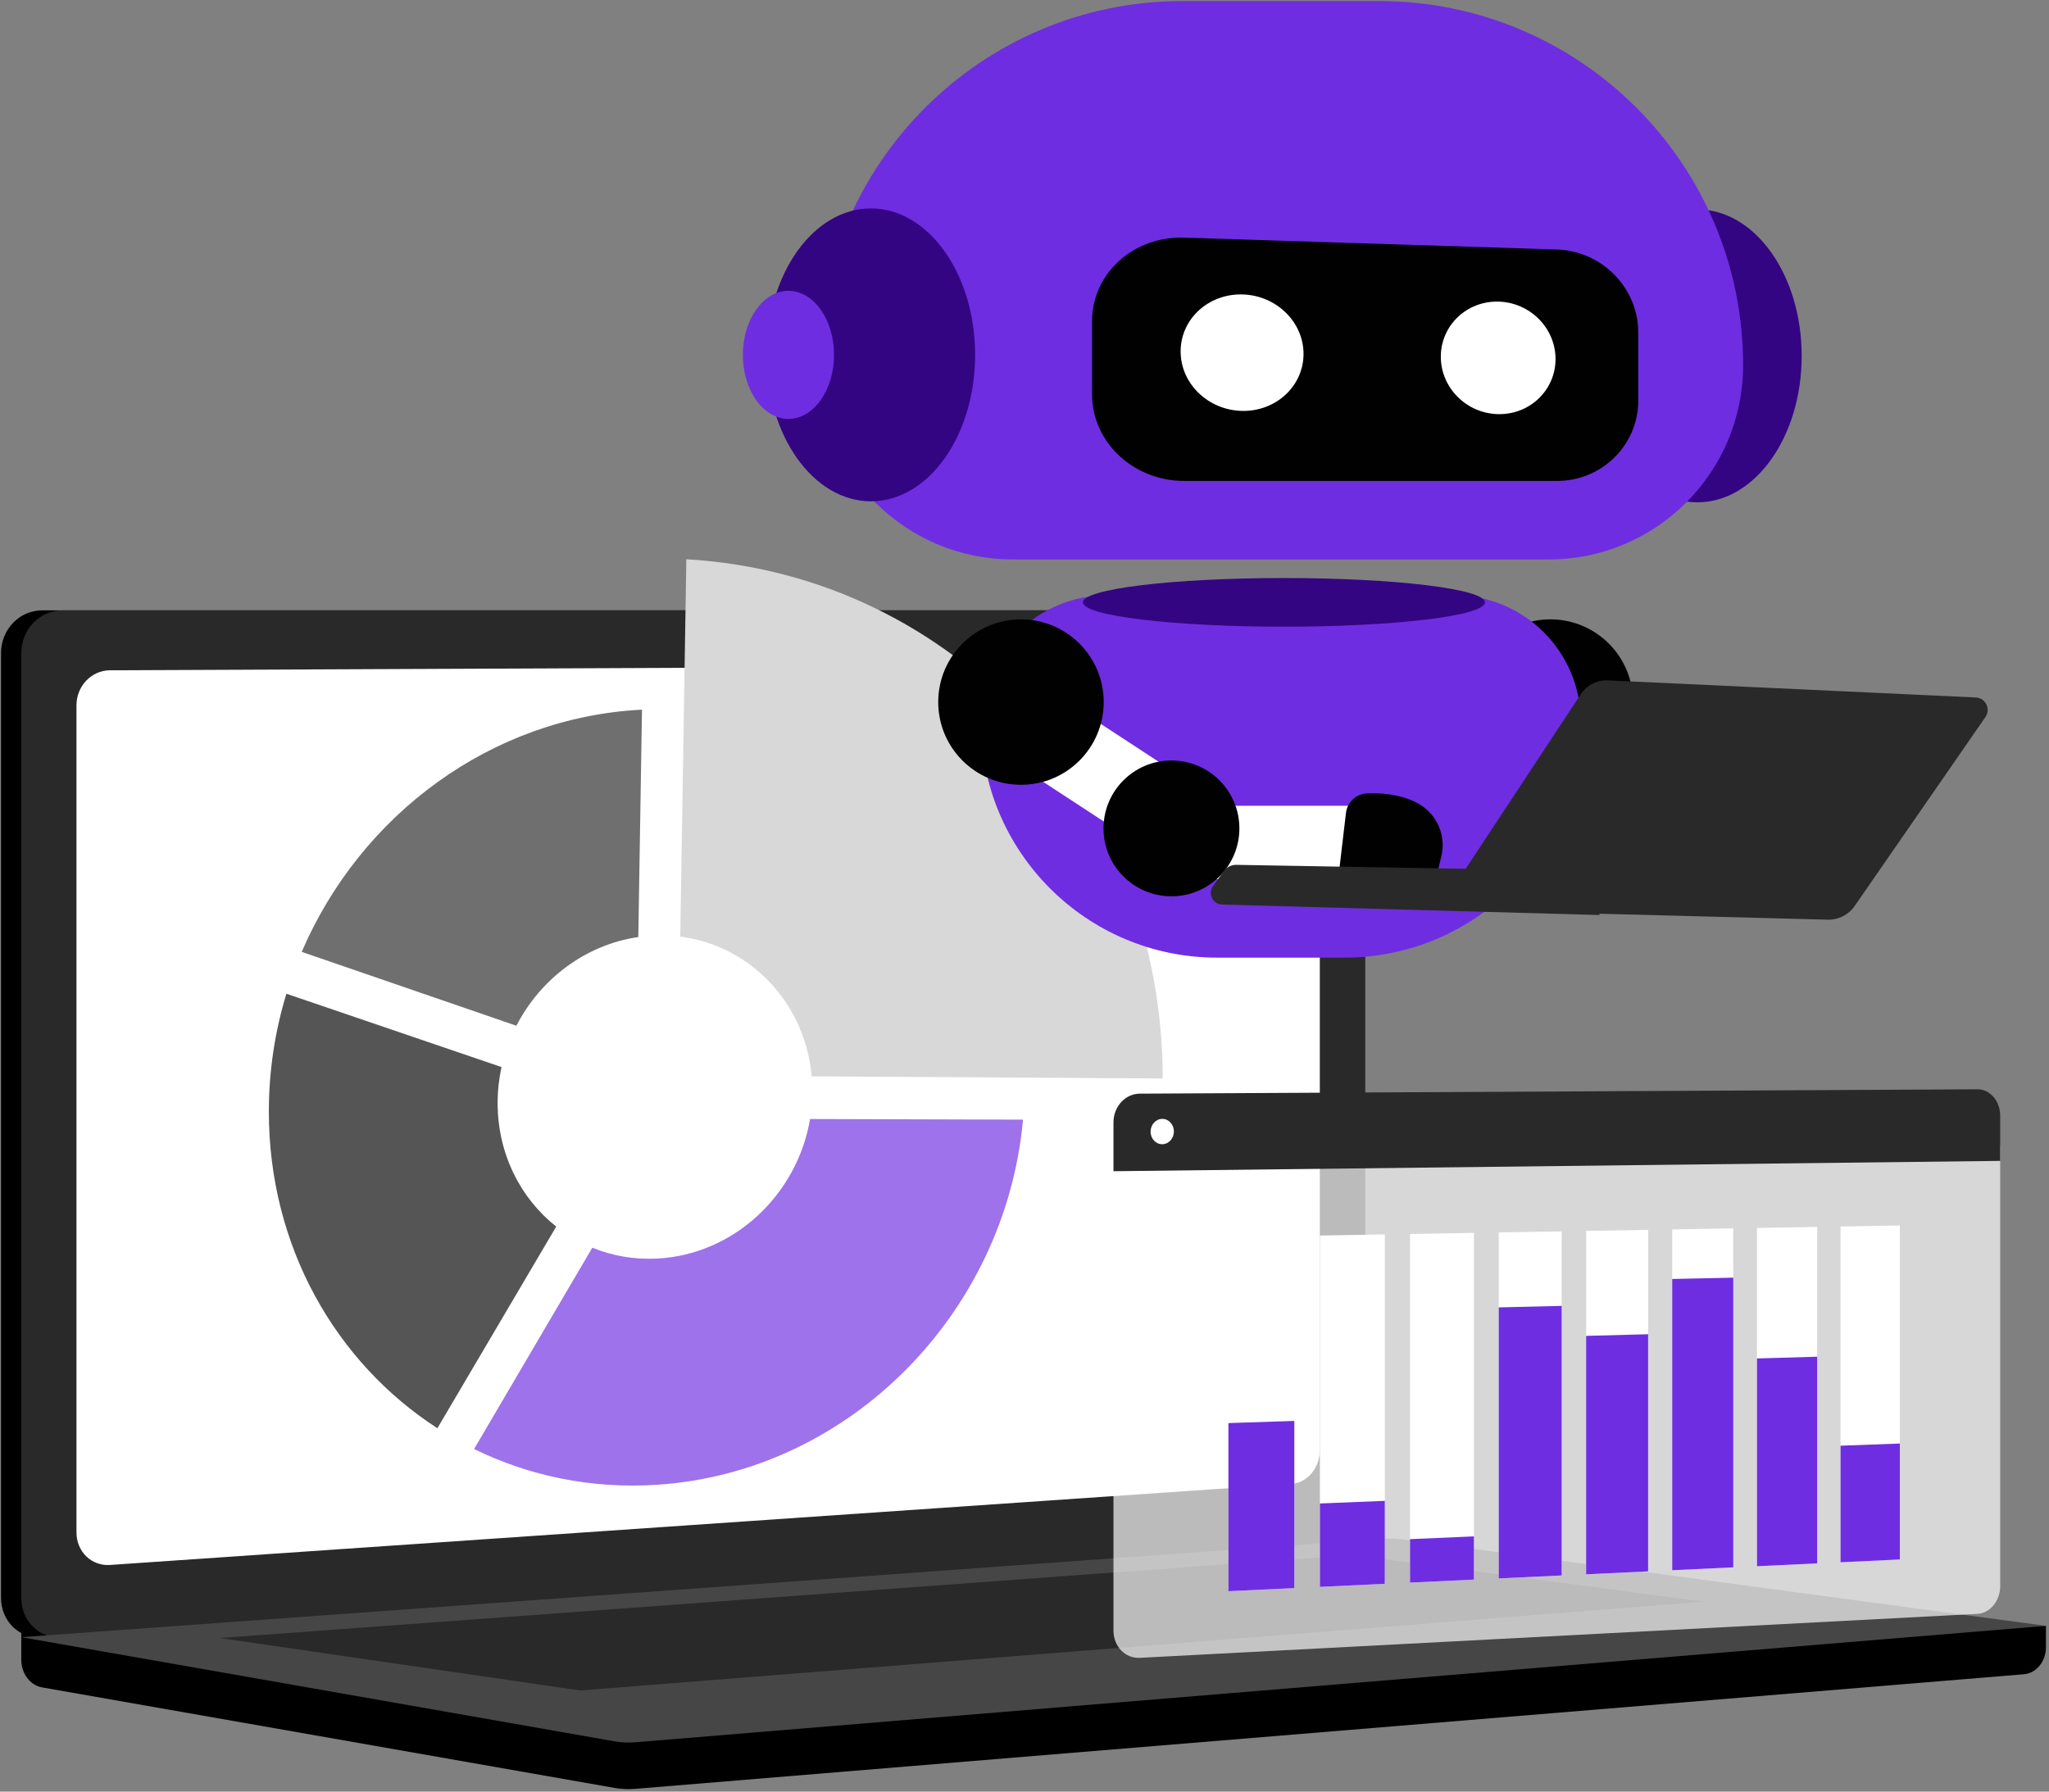
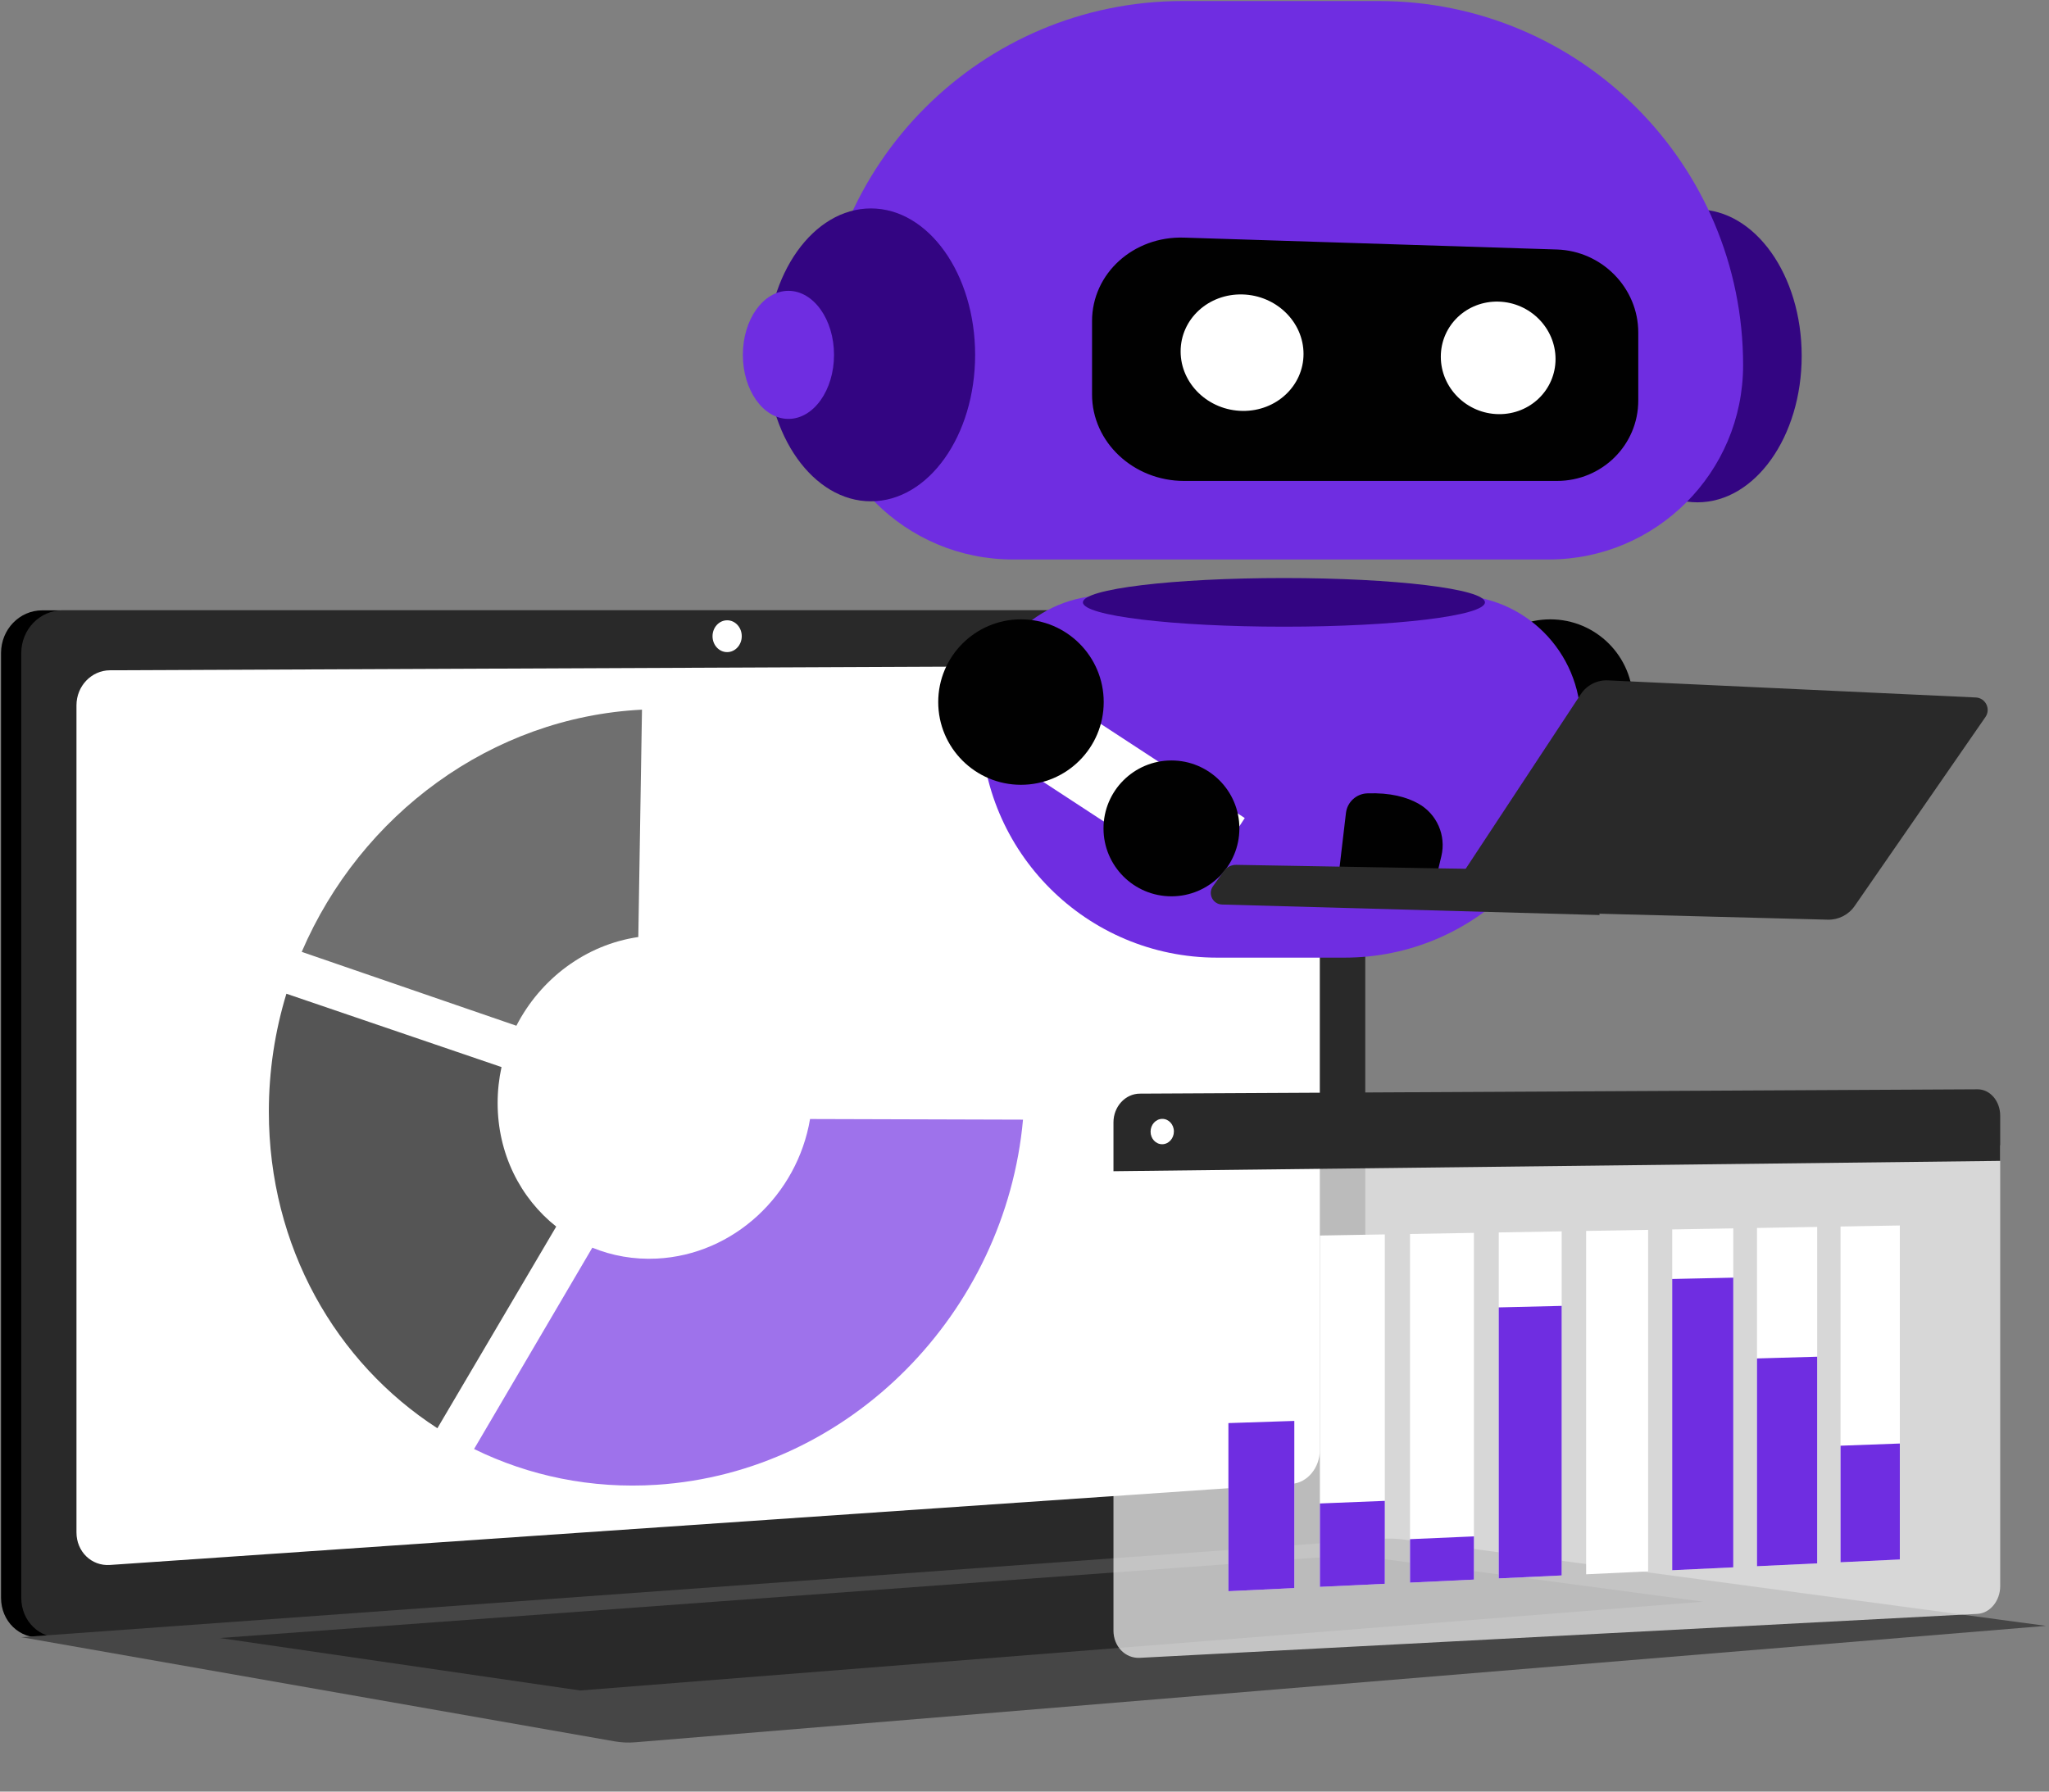
<svg xmlns="http://www.w3.org/2000/svg" width="989" height="865" viewBox="0 0 989 865" fill="none">
  <rect x="0" y="0" width="989" height="865" fill="#808080" stroke="none" />
  <g clip-path="url(#clip0_37_142)">
-     <path d="M987.528 784.964L10.267 776.634V801.281C10.267 807.971 14.529 813.659 20.302 814.673L296.642 863.208C299.922 863.784 303.248 863.937 306.557 863.663L976.908 808.326C982.893 807.832 987.528 802.126 987.528 795.252V784.964Z" fill="black" />
    <path d="M632.884 745.466L20.372 790.555C9.412 791.362 0.5 782.789 0.5 771.404V315.284C0.5 303.899 9.411 294.67 20.372 294.67H632.884C641.913 294.67 649.214 303.013 649.214 313.305V725.628C649.214 735.92 641.913 744.801 632.884 745.466Z" fill="black" />
    <path d="M642.65 745.466L30.139 790.555C19.178 791.361 10.267 782.788 10.267 771.403V315.284C10.267 303.899 19.178 294.67 30.139 294.67H642.65C651.68 294.67 658.981 303.013 658.981 313.305V725.628C658.981 735.92 651.68 744.801 642.65 745.466Z" fill="#292929" />
    <path d="M623.569 716.396L53.079 755.562C44.16 756.174 36.911 749.138 36.911 739.843V340.51C36.911 331.216 44.159 323.65 53.079 323.612L623.569 321.152C631.018 321.12 637.043 327.956 637.043 336.422V700.143C637.043 708.608 631.018 715.885 623.569 716.396Z" fill="white" />
    <path d="M358.027 307.146C358.027 311.384 354.874 314.829 350.981 314.842C347.083 314.855 343.92 311.421 343.92 307.173C343.92 302.926 347.083 299.48 350.981 299.477C354.874 299.474 358.027 302.907 358.027 307.146Z" fill="white" />
    <path d="M667.063 742.964L10.267 790.425L296.642 840.723C299.922 841.299 303.248 841.452 306.557 841.178L987.528 784.964L677.511 743.287C674.044 742.821 670.547 742.713 667.063 742.964Z" fill="#464646" />
    <path d="M106.104 790.834L652.906 750.732L822.136 773.299L280.045 816.166L106.104 790.834Z" fill="#292929" />
    <g opacity="0.67">
      <path d="M249.245 495.226C260.899 472.579 282.666 456.102 308.098 452.393L309.871 342.627C237.191 346.251 174.068 393.336 145.632 459.562L249.245 495.226Z" fill="#292929" />
      <path d="M390.989 540.262C384.868 576.765 354.229 605.821 316.987 607.644C305.945 608.184 295.422 606.275 285.895 602.38L228.823 699.584C255.255 712.558 285.315 718.908 316.987 716.857C410.447 710.806 485.376 633.52 493.777 540.564L390.989 540.262Z" fill="#6F2DE1" />
      <path d="M211.116 689.553L268.474 592.191C251.235 578.548 240.193 557.092 240.193 532.523C240.193 526.587 240.843 520.782 242.066 515.178L138.238 479.773C132.733 497.839 129.764 516.959 129.764 536.677C129.764 601.973 162.16 657.884 211.116 689.553Z" fill="#010101" />
    </g>
-     <path d="M328.341 452.195C362.332 456.548 388.652 484.34 391.789 519.67L561.191 520.678C561.191 520.601 561.192 520.524 561.192 520.447C561.192 386.679 461.376 277.482 331.275 270.016L328.341 452.195Z" fill="#D8D8D8" />
    <path d="M750.616 325.839L729.473 358.169L835.158 427.282L856.3 394.953L750.616 325.839Z" fill="white" />
    <path d="M748.296 378.901C770.354 378.901 788.235 361.019 788.235 338.961C788.235 316.903 770.354 299.021 748.296 299.021C726.237 299.021 708.356 316.903 708.356 338.961C708.356 361.019 726.237 378.901 748.296 378.901Z" fill="#010101" />
    <path d="M820.927 432.742C839.038 432.742 853.72 418.059 853.72 399.948C853.72 381.836 839.038 367.154 820.927 367.154C802.815 367.154 788.133 381.836 788.133 399.948C788.133 418.059 802.815 432.742 820.927 432.742Z" fill="url(#paint0_linear_37_142)" />
    <path d="M819.319 242.523C847.104 242.523 869.629 210.868 869.629 171.821C869.629 132.773 847.104 101.119 819.319 101.119C791.533 101.119 769.008 132.773 769.008 171.821C769.008 210.868 791.533 242.523 819.319 242.523Z" fill="#330582" />
    <path d="M665.552 0.5H570.861C473.768 0.5 395.058 79.21 395.058 176.303V176.304C395.058 228.114 437.058 270.114 488.868 270.114H747.545C799.355 270.114 841.355 228.114 841.355 176.304C841.355 79.21 762.645 0.5 665.552 0.5Z" fill="#6F2DE1" />
-     <path d="M648.923 462.349H587.49C524.499 462.349 473.434 411.285 473.434 348.294V348.293C473.434 314.68 500.683 287.432 534.295 287.432H702.118C735.73 287.432 762.979 314.681 762.979 348.293C762.979 411.284 711.914 462.349 648.923 462.349Z" fill="#6F2DE1" />
+     <path d="M648.923 462.349H587.49C524.499 462.349 473.434 411.285 473.434 348.294V348.293C473.434 314.68 500.683 287.432 534.295 287.432H702.118C735.73 287.432 762.979 314.681 762.979 348.293C762.979 411.284 711.914 462.349 648.923 462.349" fill="#6F2DE1" />
    <path d="M751.503 232.194H571.508C547.115 232.194 527.102 213.496 527.102 190.432V155.065C527.102 132.001 547.115 113.942 571.508 114.72L751.503 120.462C773.288 121.157 790.75 139.088 790.75 160.521V193.387C790.75 214.819 773.288 232.194 751.503 232.194Z" fill="#010101" />
    <path d="M629.178 170.871C629.178 186.274 616.065 198.595 599.759 198.389C583.306 198.181 569.859 185.321 569.859 169.666C569.859 154.01 583.306 141.696 599.759 142.158C616.065 142.614 629.178 155.468 629.178 170.871Z" fill="white" />
    <path d="M750.818 173.344C750.818 188.23 738.573 200.143 723.348 199.95C707.992 199.756 695.445 187.339 695.445 172.218C695.445 157.097 707.992 145.19 723.348 145.621C738.573 146.048 750.818 158.458 750.818 173.344Z" fill="white" />
    <path d="M420.357 242.031C448.143 242.031 470.668 210.377 470.668 171.329C470.668 132.282 448.143 100.628 420.357 100.628C392.571 100.628 370.047 132.282 370.047 171.329C370.047 210.377 392.571 242.031 420.357 242.031Z" fill="#330582" />
    <path d="M380.558 202.246C392.709 202.246 402.558 188.404 402.558 171.329C402.558 154.255 392.709 140.413 380.558 140.413C368.408 140.413 358.558 154.255 358.558 171.329C358.558 188.404 368.408 202.246 380.558 202.246Z" fill="#6F2DE1" />
    <path d="M619.72 302.568C673.305 302.568 716.744 297.308 716.744 290.821C716.744 284.333 673.305 279.073 619.72 279.073C566.136 279.073 522.697 284.333 522.697 290.821C522.697 297.308 566.136 302.568 619.72 302.568Z" fill="#330582" />
    <path d="M495.129 325.838L473.987 358.167L579.672 427.281L600.814 394.951L495.129 325.838Z" fill="white" />
    <path d="M492.797 378.901C514.855 378.901 532.736 361.019 532.736 338.961C532.736 316.903 514.855 299.021 492.797 299.021C470.739 299.021 452.857 316.903 452.857 338.961C452.857 361.019 470.739 378.901 492.797 378.901Z" fill="#010101" />
-     <path d="M584.027 389.037H676.536L672.864 427.315L582.192 424.278L584.027 389.037Z" fill="white" />
    <path d="M565.428 432.742C583.539 432.742 598.222 418.059 598.222 399.948C598.222 381.836 583.539 367.154 565.428 367.154C547.316 367.154 532.634 381.836 532.634 399.948C532.634 418.059 547.316 432.742 565.428 432.742Z" fill="#010101" />
    <path d="M684.603 387.975C678.997 384.837 671.081 382.628 659.941 383.034C654.65 383.227 650.279 387.245 649.659 392.503L646.434 419.873H694.156L695.714 413.333C698.09 403.351 693.557 392.987 684.603 387.975Z" fill="#010101" />
    <path d="M768.869 420.523L596.714 417.549C594.345 417.508 592.106 418.632 590.723 420.556L585.473 427.864C582.859 431.502 585.375 436.582 589.854 436.706L772.081 441.778L768.869 420.523Z" fill="#292929" />
    <path d="M953.659 336.741L776.146 328.476C770.893 328.232 765.901 330.772 763.007 335.163L694.487 439.124L882.216 444.02C887.368 444.155 892.242 441.681 895.175 437.443L958.326 346.172C961.014 342.286 958.379 336.96 953.659 336.741Z" fill="#292929" />
    <path opacity="0.68" d="M537.441 557.268V787.247C537.441 794.882 543.148 800.771 550.171 800.403L954.487 779.173C960.544 778.855 965.445 772.868 965.445 765.799V552.889L537.441 557.268Z" fill="white" />
    <path d="M954.487 525.918L550.172 528.008C543.148 528.044 537.441 534.263 537.441 541.898V565.463L965.445 560.476V538.66C965.445 531.591 960.545 525.887 954.487 525.918Z" fill="#292929" />
    <path d="M566.609 546.268C566.609 549.646 564.094 552.407 560.988 552.436C557.88 552.466 555.356 549.746 555.356 546.362C555.356 542.978 557.88 540.216 560.988 540.194C564.094 540.171 566.609 542.891 566.609 546.268Z" fill="white" />
    <path d="M624.733 766.727L592.919 768.23V597.282L624.733 596.73V766.727Z" fill="white" />
    <path d="M624.733 766.726L592.919 768.23V687.067L624.733 686.016V766.726Z" fill="#6F2DE1" />
    <path d="M668.412 764.661L637.086 766.142V596.516L668.412 595.973V764.661Z" fill="white" />
    <path d="M668.412 764.661L637.086 766.142V725.874L668.412 724.616V764.661Z" fill="#6F2DE1" />
    <path d="M711.424 762.628L680.576 764.087V595.762L711.424 595.227V762.628Z" fill="white" />
    <path d="M711.424 762.628L680.576 764.087V743.109L711.424 741.766V762.628Z" fill="#6F2DE1" />
    <path d="M753.784 760.626L723.403 762.062V595.02L753.784 594.493V760.626Z" fill="white" />
    <path d="M753.784 760.626L723.403 762.062V631.204L753.784 630.48V760.626Z" fill="#6F2DE1" />
    <path d="M795.508 758.654L765.583 760.068V594.288L795.508 593.77V758.654Z" fill="white" />
-     <path d="M795.508 758.654L765.583 760.068V644.957L795.508 644.164V758.654Z" fill="#6F2DE1" />
    <path d="M836.609 756.711L807.13 758.105V593.568L836.609 593.057V756.711Z" fill="white" />
    <path d="M836.609 756.711L807.13 758.105V617.492L836.609 616.852V756.711Z" fill="#6F2DE1" />
    <path d="M877.102 754.797L848.059 756.17V592.859L877.102 592.355V754.797Z" fill="white" />
    <path d="M877.102 754.797L848.059 756.17V655.857L877.102 655.018V754.797Z" fill="#6F2DE1" />
    <path d="M916.999 752.911L888.382 754.264V592.159L916.999 591.663V752.911Z" fill="white" />
    <path d="M916.999 752.911L888.382 754.264V697.985L916.999 696.929V752.911Z" fill="#6F2DE1" />
  </g>
  <defs>
    <linearGradient id="paint0_linear_37_142" x1="788.132" y1="399.948" x2="853.72" y2="399.948" gradientUnits="userSpaceOnUse">
      <stop stop-color="#40447E" />
      <stop offset="0.996" stop-color="#3C3B6B" />
    </linearGradient>
    <clipPath id="clip0_37_142">
      <rect width="988" height="864" fill="white" transform="translate(0.5 0.5)" />
    </clipPath>
  </defs>
</svg>